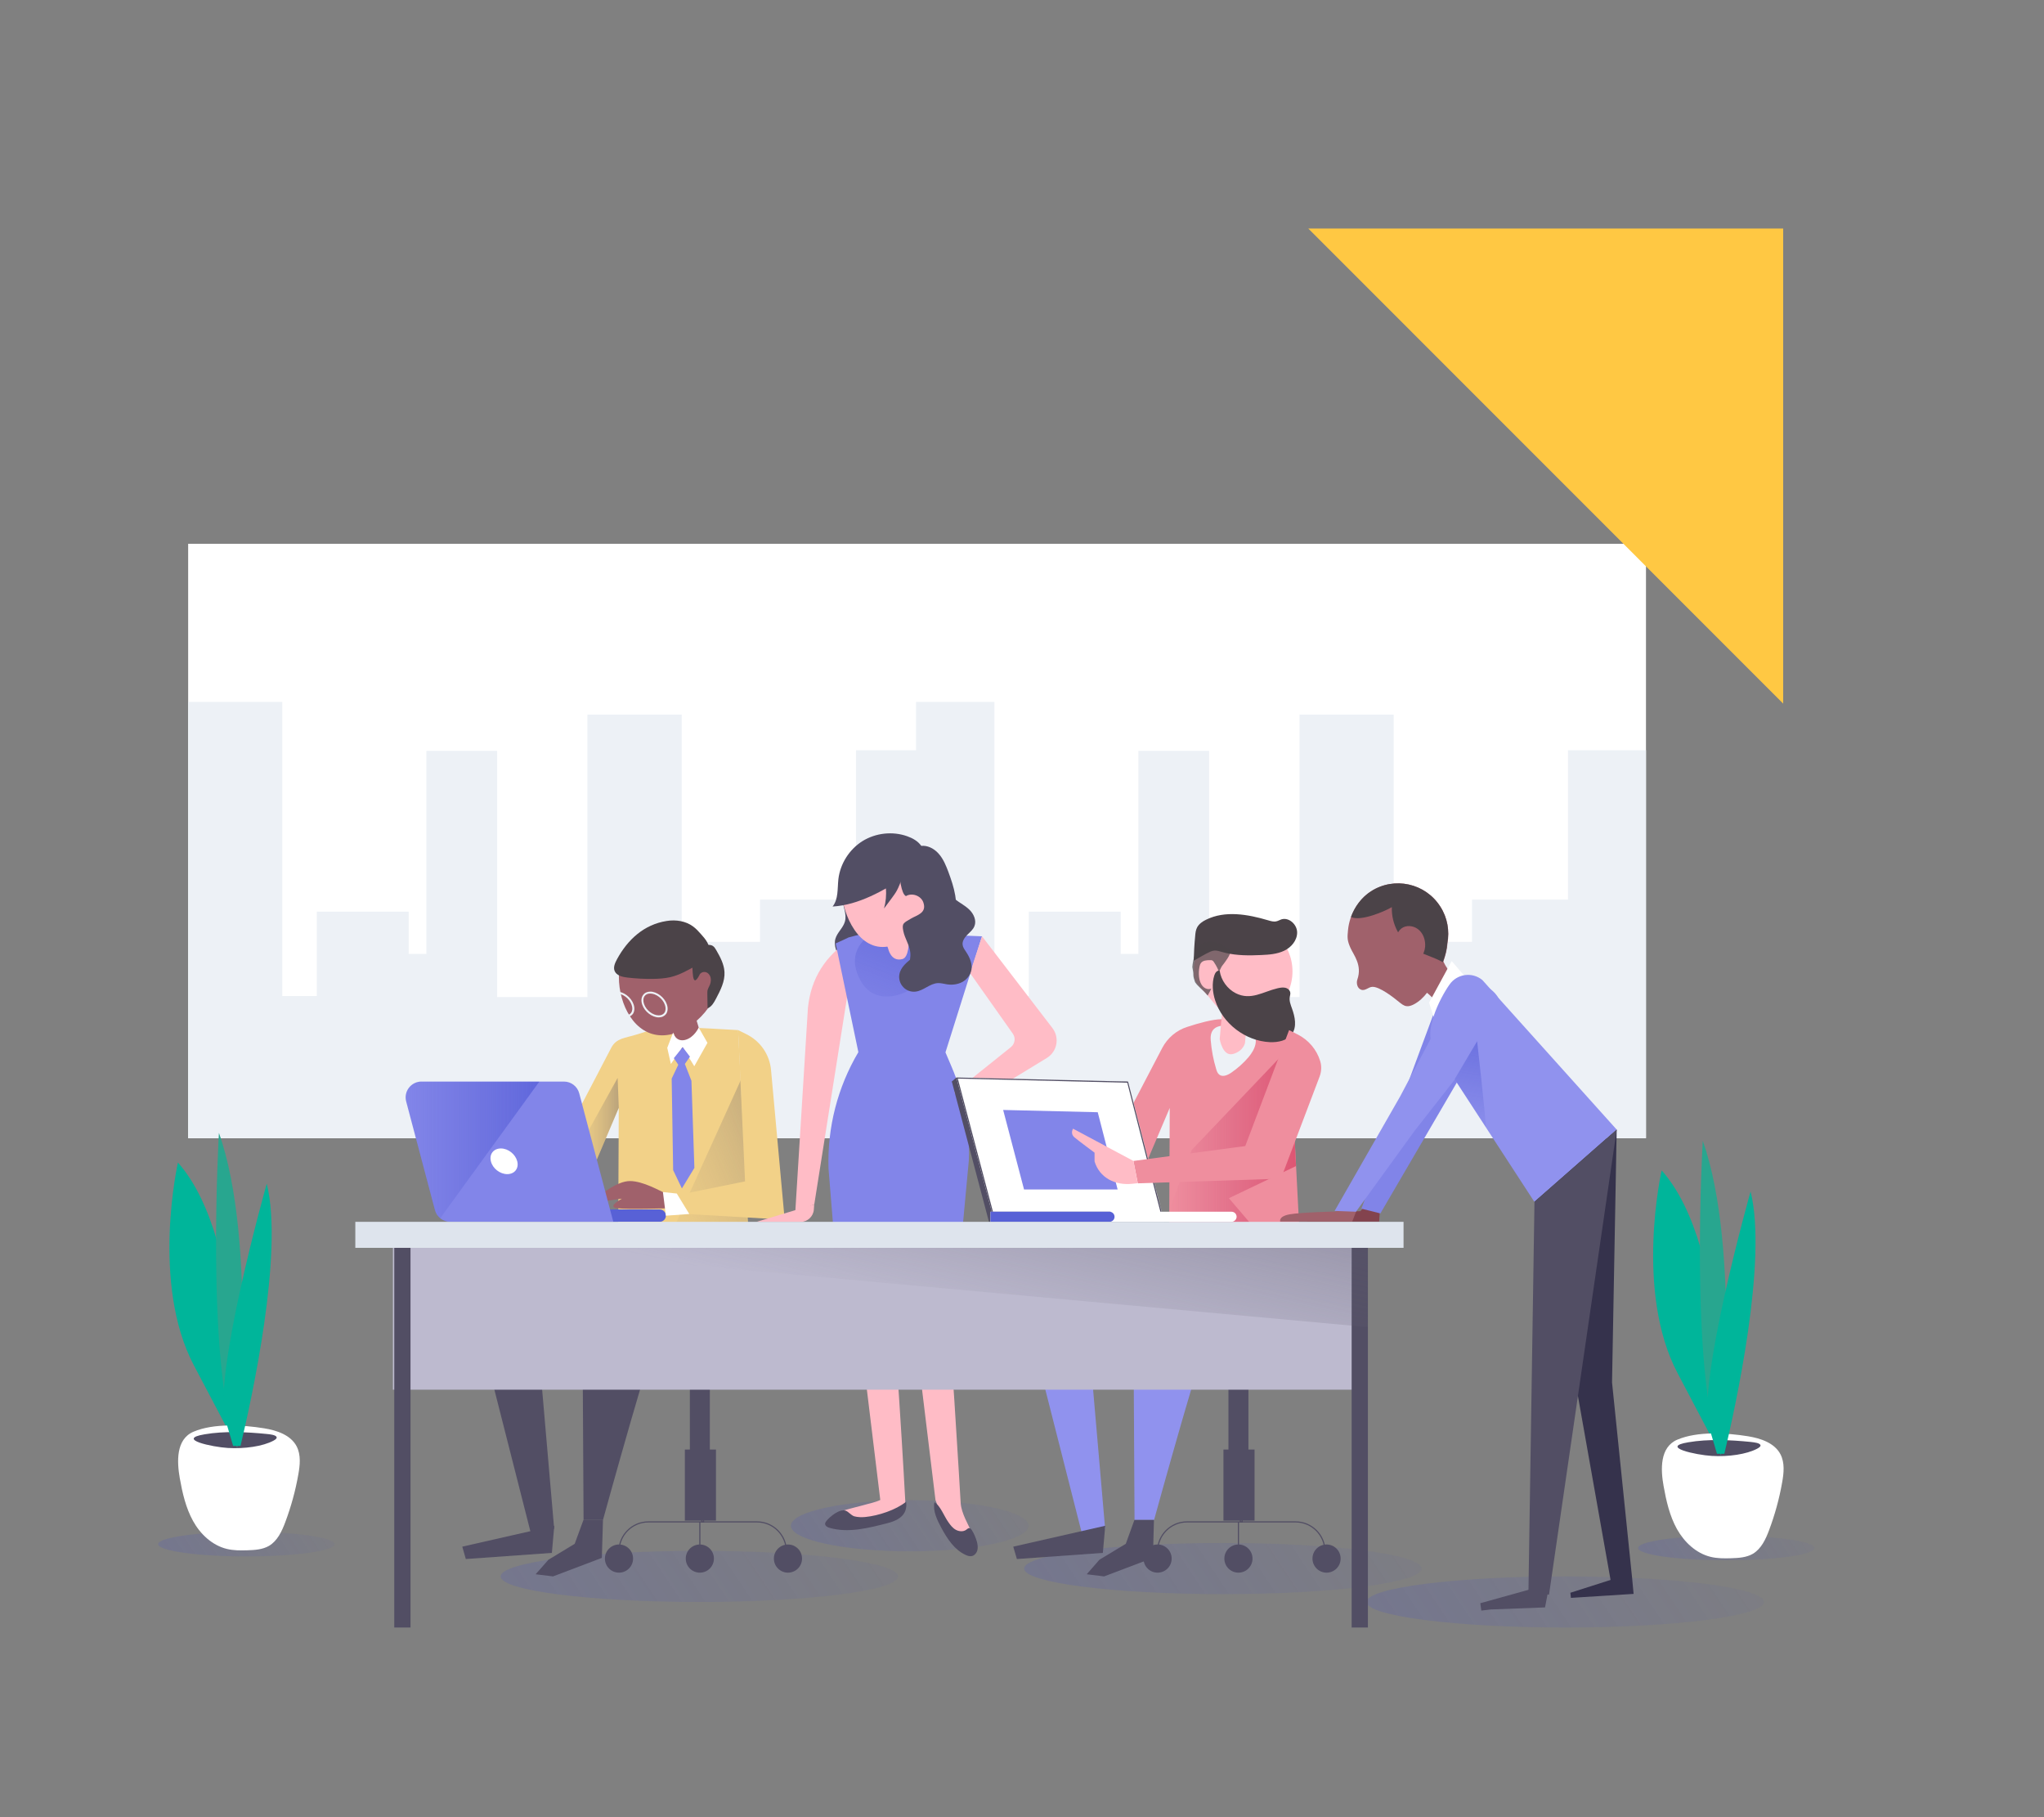
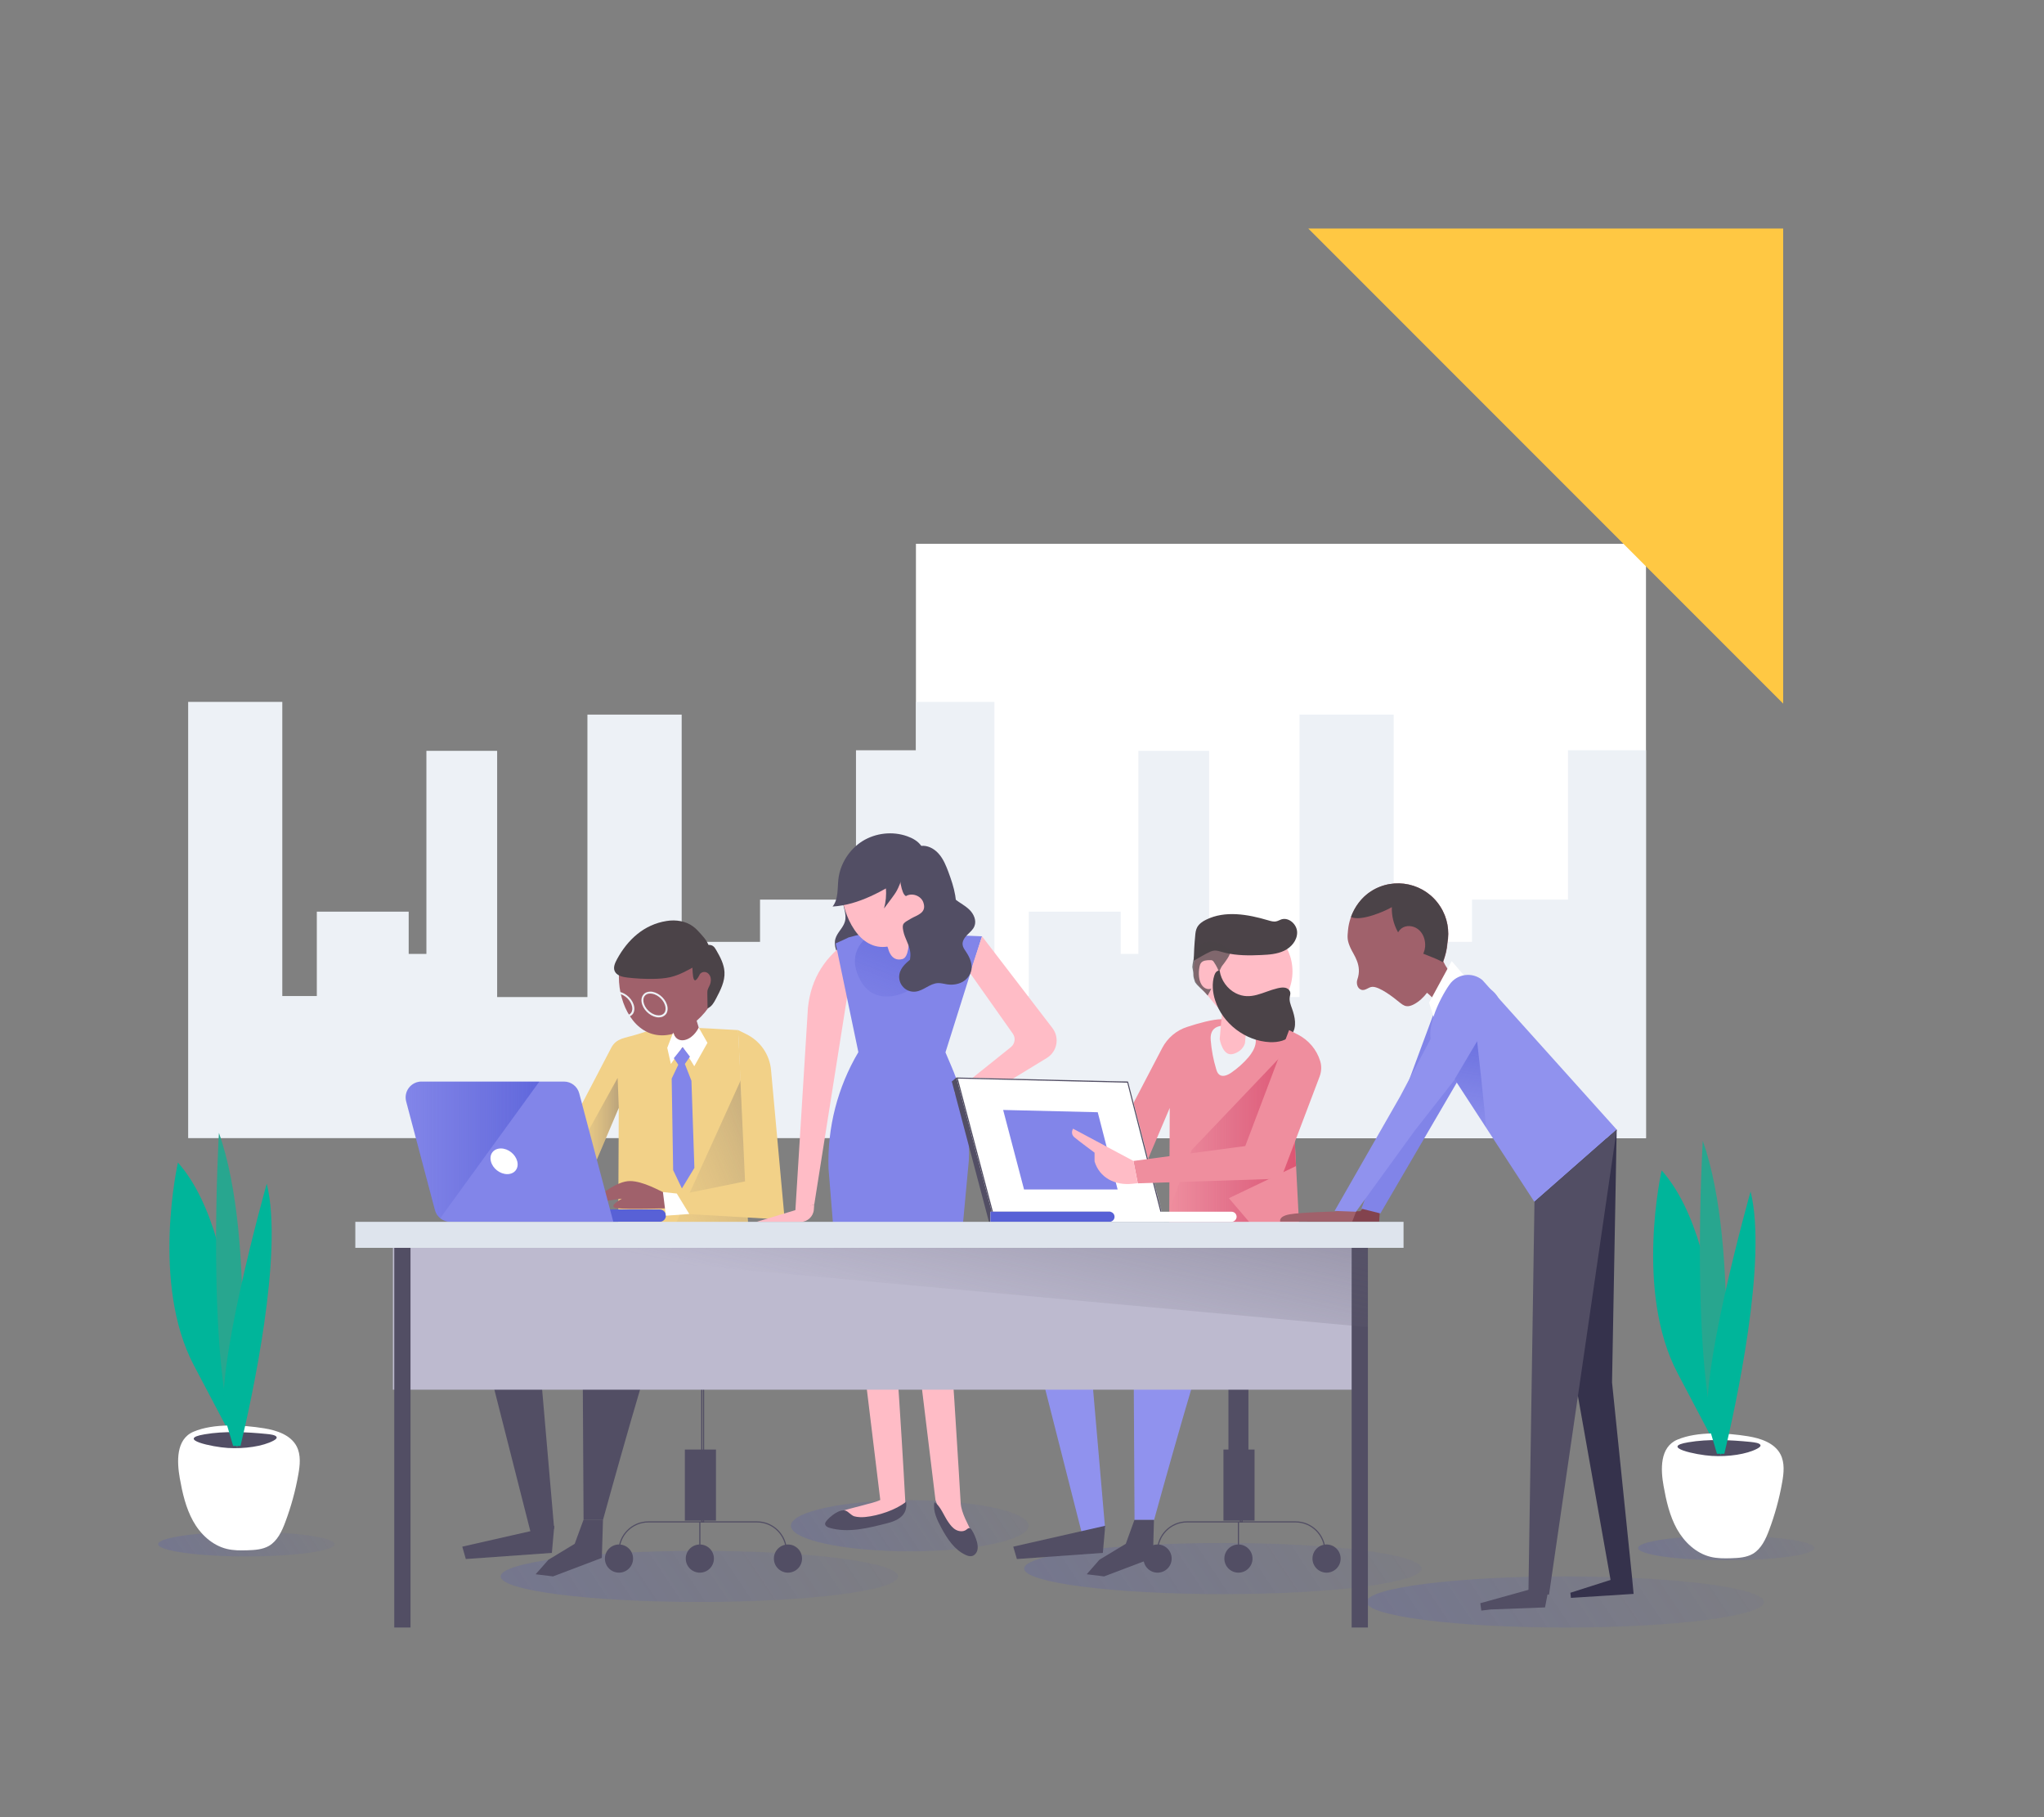
<svg xmlns="http://www.w3.org/2000/svg" version="1.1" id="Layer_1" x="0px" y="0px" viewBox="0 0 1800 1600" style="enable-background:new 0 0 1800 1600;" xml:space="preserve">
  <rect x="0" y="0" width="1800" height="1600" fill="#808080" stroke="none" />
  <style type="text/css">
	.st0{fill:#FFC843;}
	.st1{fill:#F7F7F7;}
	.st2{fill:#E1E1FF;}
	.st3{fill:#B0B0FF;}
	.st4{fill:#EFAC18;}
	.st5{fill:#D68F00;}
	.st6{opacity:0.42;fill:#C15FF1;}
	.st7{opacity:0.61;fill:#00B085;}
	.st8{opacity:0.42;fill:#00B085;}
	.st9{opacity:0.42;fill:#3FF8FF;}
	.st10{fill:#0053E0;}
	.st11{fill:#F4CC73;}
	.st12{fill:#4FDBB6;}
	.st13{fill:#0237CC;}
	.st14{fill:#256AE5;}
	.st15{opacity:0.23;fill:#0098FF;}
	.st16{fill:#FF2E20;}
	.st17{fill:#004AA1;}
	.st18{fill:#FFD5B6;}
	.st19{fill:#0065B7;}
	.st20{fill:#181F47;}
	.st21{fill:#FFA28E;}
	.st22{fill:#FFFFFF;}
	.st23{fill:#001329;}
	.st24{fill:#00338C;}
	.st25{fill:#00227A;}
	.st26{fill:#003373;}
	.st27{fill:#002B59;}
	.st28{fill:#0051A9;}
	.st29{fill:#0098FF;}
	.st30{fill:#F6FCFF;}
	.st31{fill:#FF897E;}
	.st32{opacity:0.32;fill:#003373;}
	.st33{fill:#FFC000;}
	.st34{fill:#FF395F;}
	.st35{fill:#CD6DFF;}
	.st36{fill:#3FF8FF;}
	.st37{fill:#BFF9FF;}
	.st38{fill:#FFE000;}
	.st39{fill:#FFFA00;}
	.st40{fill:#0068D6;}
	.st41{fill:#FFD222;}
	.st42{fill:#FFBC22;}
	.st43{fill:#FFF756;}
	.st44{fill:#0067FF;}
	.st45{fill:#EFF6F5;}
	.st46{fill:#D7E9FF;}
	.st47{fill:#FFBDA1;}
	.st48{fill:#0E0E0E;}
	.st49{fill:#052E47;}
	.st50{fill:#F7C869;}
	.st51{fill:#84B4FE;}
	.st52{fill:#241C2B;}
	.st53{fill:#03345F;}
	.st54{clip-path:url(#SVGID_2_);fill:#072042;}
	.st55{fill:#072042;}
	.st56{fill:#FFD474;}
	.st57{fill:#4D4CAD;}
	.st58{fill:#6E64C3;}
	.st59{fill:#FAB9AF;}
	.st60{fill:#3B3B8F;}
	.st61{fill:#827DDC;}
	.st62{fill:#6262C4;}
	.st63{fill:#6666CC;}
	.st64{fill:#FF7350;}
	.st65{fill:#FF4619;}
	.st66{fill:#41378C;}
	.st67{fill:#FA968C;}
	.st68{fill:#5046AF;}
	.st69{fill:#3C3C96;}
	.st70{fill:none;stroke:#827DDC;stroke-width:11;stroke-miterlimit:10;}
	.st71{opacity:0.63;fill:#D1D3D4;}
	.st72{fill:#171587;}
	.st73{fill:#FFE1BD;}
	.st74{fill:#08085E;}
	.st75{fill:#492107;}
	.st76{fill:#201D93;}
	.st77{fill:#C46600;}
	.st78{fill:#DB7700;}
	.st79{fill:#E8C5A0;}
	.st80{fill:#B3C5CE;}
	.st81{fill:#E8F1F8;}
	.st82{opacity:0.24;fill:#474747;}
	.st83{fill:#D4DEDF;}
	.st84{fill:#4C2E1E;}
	.st85{fill:#0B0B0B;}
	.st86{fill:#0F100D;}
	.st87{opacity:0.5;fill:#4A4A48;}
	.st88{fill:#282C3B;}
	.st89{fill:#2D24A3;}
	.st90{fill:#B4BCC5;}
	.st91{fill:#FFCA00;}
	.st92{fill:url(#SVGID_3_);}
	.st93{fill:#18A8FE;}
	.st94{fill:url(#SVGID_4_);}
	.st95{fill:url(#SVGID_5_);}
	.st96{fill:url(#SVGID_6_);}
	.st97{fill:url(#SVGID_7_);}
	.st98{fill:url(#SVGID_8_);}
	.st99{fill:none;}
	.st100{opacity:0.52;clip-path:url(#SVGID_10_);fill:#1F1F3F;}
	.st101{clip-path:url(#SVGID_10_);}
	.st102{fill:#512C3B;}
	.st103{fill:#FEC4AD;}
	.st104{fill:#FF5C83;}
	.st105{clip-path:url(#SVGID_12_);fill:#18A8FE;}
	.st106{clip-path:url(#SVGID_12_);}
	.st107{fill:#613531;}
	.st108{fill:#E9F2F4;}
	.st109{fill:#BED6FD;}
	.st110{fill:#133A50;}
	.st111{fill:none;stroke:#AEBFDE;stroke-width:0.25;stroke-miterlimit:10;}
	.st112{clip-path:url(#SVGID_14_);fill:#3DC7C9;}
	.st113{clip-path:url(#SVGID_14_);}
	.st114{fill:#D74473;}
	.st115{fill:#184867;}
	.st116{clip-path:url(#SVGID_16_);fill:#FF5932;}
	.st117{clip-path:url(#SVGID_16_);}
	.st118{fill:#3D3F56;}
	.st119{fill:#9BB8F7;}
	.st120{opacity:0.52;clip-path:url(#SVGID_18_);fill:#1F1F3F;}
	.st121{clip-path:url(#SVGID_18_);}
	.st122{clip-path:url(#SVGID_20_);fill:#18A8FE;}
	.st123{clip-path:url(#SVGID_20_);}
	.st124{clip-path:url(#SVGID_22_);fill:#3DC7C9;}
	.st125{clip-path:url(#SVGID_22_);}
	.st126{clip-path:url(#SVGID_24_);fill:#FF5932;}
	.st127{clip-path:url(#SVGID_24_);}
	.st128{opacity:0.5;fill:url(#SVGID_25_);}
	.st129{opacity:0.5;fill:url(#SVGID_26_);}
	.st130{fill:#EDF1F6;}
	.st131{fill:#00B59A;}
	.st132{fill:#524E64;}
	.st133{fill:#28A68F;}
	.st134{opacity:0.5;fill:url(#SVGID_27_);}
	.st135{opacity:0.5;fill:url(#SVGID_28_);}
	.st136{opacity:0.5;fill:url(#SVGID_29_);}
	.st137{opacity:0.5;fill:url(#SVGID_30_);}
	.st138{fill:#F2D188;}
	.st139{opacity:0.5;fill:url(#SVGID_31_);}
	.st140{fill:#A0616B;}
	.st141{fill:#5861D6;}
	.st142{fill:#8285E9;}
	.st143{fill:url(#SVGID_32_);}
	.st144{fill:url(#SVGID_33_);}
	.st145{fill:#4B4348;}
	.st146{fill:#FFBCC6;}
	.st147{fill:url(#SVGID_34_);}
	.st148{fill:#EF8E9E;}
	.st149{fill:url(#SVGID_35_);}
	.st150{fill:#9092EE;}
	.st151{opacity:0.7;fill:#4B4348;}
	.st152{fill:#83434E;}
	.st153{fill:#8184E8;}
	.st154{fill:#35324C;}
	.st155{fill:url(#SVGID_36_);}
	.st156{fill:none;stroke:#524E64;stroke-miterlimit:10;}
	.st157{fill:#BDBACF;}
	.st158{fill:url(#SVGID_37_);}
	.st159{fill:#DEE4ED;}
	.st160{fill-rule:evenodd;clip-rule:evenodd;fill:#00B085;}
	.st161{fill-rule:evenodd;clip-rule:evenodd;fill:#FFC843;}
	.st162{fill-rule:evenodd;clip-rule:evenodd;fill:#25409A;}
	.st163{fill:#25409A;}
	.st164{fill:#F4F4F4;}
	.st165{opacity:0.5;fill:url(#SVGID_40_);}
	.st166{opacity:0.5;fill:url(#SVGID_41_);}
	.st167{opacity:0.5;fill:url(#SVGID_42_);}
	.st168{opacity:0.5;fill:url(#SVGID_43_);}
	.st169{opacity:0.5;fill:url(#SVGID_44_);}
	.st170{opacity:0.5;fill:url(#SVGID_45_);}
	.st171{opacity:0.5;fill:url(#SVGID_46_);}
	.st172{fill:url(#SVGID_47_);}
	.st173{fill:url(#SVGID_48_);}
	.st174{fill:url(#SVGID_49_);}
	.st175{fill:url(#SVGID_50_);}
	.st176{fill:url(#SVGID_51_);}
	.st177{fill:url(#SVGID_52_);}
</style>
  <g>
    <rect x="806.6" y="478.8" class="st22" width="642.9" height="523.4" />
  </g>
  <polygon class="st0" points="1570.3,538.4 1570.3,201.2 1152.1,201.2 1570.3,619.5 " />
  <linearGradient id="SVGID_2_" gradientUnits="userSpaceOnUse" x1="303.71" y1="1301.695" x2="49.874" y2="1470.919">
    <stop offset="0" style="stop-color:#464FC6;stop-opacity:2.000000e-02" />
    <stop offset="1" style="stop-color:#3F4AD0;stop-opacity:0.64" />
  </linearGradient>
  <path style="opacity:0.5;fill:url(#SVGID_2_);" d="M294.5,1359.6c0,6-34.8,10.8-77.6,10.8s-77.6-4.9-77.6-10.8s34.8-10.8,77.6-10.8  S294.5,1353.6,294.5,1359.6z" />
  <linearGradient id="SVGID_3_" gradientUnits="userSpaceOnUse" x1="1606.964" y1="1305.161" x2="1353.128" y2="1474.385">
    <stop offset="0" style="stop-color:#464FC6;stop-opacity:2.000000e-02" />
    <stop offset="1" style="stop-color:#3F4AD0;stop-opacity:0.64" />
  </linearGradient>
  <path style="opacity:0.5;fill:url(#SVGID_3_);" d="M1597.8,1363c0,6-34.8,10.8-77.6,10.8c-42.9,0-77.6-4.9-77.6-10.8  c0-6,34.8-10.8,77.6-10.8C1563,1352.2,1597.8,1357,1597.8,1363z" />
  <g>
-     <rect x="165.7" y="478.8" class="st22" width="642.9" height="523.4" />
-   </g>
+     </g>
  <polygon class="st130" points="1449.5,660.6 1380.8,660.6 1380.8,792.1 1296.3,792.1 1296.3,829.3 1227.3,829.3 1227.3,629.2   1144.4,629.2 1144.4,877.9 1064.8,877.9 1064.8,661.1 1002.5,661.1 1002.5,839.9 986.9,839.9 986.9,802.7 906,802.7 906,877   875.7,877 875.7,618 806.7,618 806.7,829.3 806.6,829.3 806.6,1002.1 1449.5,1002.1 " />
  <polygon class="st130" points="808.6,660.6 753.8,660.6 753.8,792.1 669.3,792.1 669.3,829.3 600.3,829.3 600.3,629.2 517.3,629.2   517.3,877.9 437.8,877.9 437.8,661.1 375.5,661.1 375.5,839.9 359.9,839.9 359.9,802.7 279,802.7 279,877 248.6,877 248.6,618   165.7,618 165.7,931.9 165.7,1002.1 808.6,1002.1 " />
  <g>
    <path class="st131" d="M156.7,1023.6c0,0-24.1,106.4,14.1,178.7s38.1,72.3,38.1,72.3S218.9,1093.9,156.7,1023.6z" />
    <path class="st22" d="M158.3,1301.4c2.3,13,5.3,26.2,11.7,37.8s16.9,21.5,29.8,24.6c5.8,1.4,11.9,1.4,17.9,1.2   c6.6-0.2,13.5-0.6,19.2-3.9c7.4-4.4,11.3-12.8,14.3-20.8c5.1-13.6,9-27.7,11.5-42c1.5-8.3,2.4-17.2-1.4-24.7   c-5.2-10.1-17.5-14.2-28.7-16c-18.7-3-44.3-4.6-62.2,3C154.8,1267.2,155.8,1287.2,158.3,1301.4z" />
    <path class="st132" d="M200.6,1274.9c14.8,0.9,30.8-1.4,40.2-6.4c1.9-1,3.5-2.3,2.6-3.5c-1-1.5-5-2.1-8.4-2.4   c-17.8-1.8-37.5-2.7-54.9,0.3C154.6,1267.2,187.1,1274.1,200.6,1274.9z" />
    <path class="st133" d="M192.8,997.5c0,0-12,202.8,16.1,277.1C208.9,1274.6,227,1093.9,192.8,997.5z" />
    <path class="st131" d="M205.3,1273.1h6.5c9.6-40.1,38.3-170.2,23.1-230.9c0,0-48.2,170.7-36.1,208.8   C201.8,1261,203.9,1268.1,205.3,1273.1z" />
  </g>
  <g>
    <path class="st131" d="M1463.3,1030.5c0,0-24.1,106.4,14.1,178.7c38.1,72.3,38.1,72.3,38.1,72.3S1525.6,1100.8,1463.3,1030.5z" />
    <path class="st22" d="M1465,1308.4c2.3,13,5.3,26.2,11.7,37.8c6.5,11.6,16.9,21.5,29.8,24.6c5.8,1.4,11.9,1.4,17.9,1.2   c6.6-0.2,13.5-0.6,19.2-3.9c7.4-4.4,11.3-12.8,14.3-20.8c5.1-13.6,9-27.7,11.5-42c1.5-8.3,2.4-17.2-1.4-24.7   c-5.2-10.1-17.5-14.2-28.7-16c-18.7-3-44.3-4.6-62.2,3C1461.5,1274.2,1462.4,1294.1,1465,1308.4z" />
    <path class="st132" d="M1507.3,1281.9c14.8,0.9,30.8-1.4,40.2-6.4c1.9-1,3.5-2.3,2.6-3.5c-1-1.5-5-2-8.4-2.4   c-17.8-1.8-37.5-2.7-54.9,0.3C1461.2,1274.1,1493.7,1281.1,1507.3,1281.9z" />
    <path class="st133" d="M1499.5,1004.4c0,0-12,202.8,16.1,277.1C1515.5,1281.5,1533.6,1100.8,1499.5,1004.4z" />
-     <path class="st131" d="M1512,1280h6.5c9.6-40.1,38.3-170.2,23.1-230.9c0,0-48.2,170.7-36.1,208.8   C1508.5,1268,1510.5,1275,1512,1280z" />
+     <path class="st131" d="M1512,1280h6.5c9.6-40.1,38.3-170.2,23.1-230.9c0,0-48.2,170.7-36.1,208.8   z" />
  </g>
  <linearGradient id="SVGID_4_" gradientUnits="userSpaceOnUse" x1="1573.966" y1="1280.155" x2="1002.083" y2="1661.41">
    <stop offset="0" style="stop-color:#464FC6;stop-opacity:2.000000e-02" />
    <stop offset="1" style="stop-color:#3F4AD0;stop-opacity:0.64" />
  </linearGradient>
  <path style="opacity:0.5;fill:url(#SVGID_4_);" d="M1553.4,1410.5c0,12.4-78.4,22.5-175,22.5c-96.7,0-175-10.1-175-22.5  c0-12.4,78.4-22.5,175-22.5C1475.1,1388,1553.4,1398.1,1553.4,1410.5z" />
  <linearGradient id="SVGID_5_" gradientUnits="userSpaceOnUse" x1="811.456" y1="1257.625" x2="239.574" y2="1638.88">
    <stop offset="0" style="stop-color:#464FC6;stop-opacity:2.000000e-02" />
    <stop offset="1" style="stop-color:#3F4AD0;stop-opacity:0.64" />
  </linearGradient>
  <ellipse style="opacity:0.5;fill:url(#SVGID_5_);" cx="615.9" cy="1388" rx="175" ry="22.5" />
  <linearGradient id="SVGID_6_" gradientUnits="userSpaceOnUse" x1="1272.428" y1="1250.693" x2="700.545" y2="1631.949">
    <stop offset="0" style="stop-color:#464FC6;stop-opacity:2.000000e-02" />
    <stop offset="1" style="stop-color:#3F4AD0;stop-opacity:0.64" />
  </linearGradient>
  <path style="opacity:0.5;fill:url(#SVGID_6_);" d="M1251.9,1381.1c0,12.4-78.4,22.5-175,22.5c-96.7,0-175-10.1-175-22.5  c0-12.4,78.4-22.5,175-22.5C1173.5,1358.5,1251.9,1368.6,1251.9,1381.1z" />
  <linearGradient id="SVGID_7_" gradientUnits="userSpaceOnUse" x1="918.689" y1="1264.973" x2="574.811" y2="1494.225">
    <stop offset="0" style="stop-color:#464FC6;stop-opacity:2.000000e-02" />
    <stop offset="1" style="stop-color:#3F4AD0;stop-opacity:0.64" />
  </linearGradient>
  <ellipse style="opacity:0.5;fill:url(#SVGID_7_);" cx="801.1" cy="1343.4" rx="104.6" ry="22.5" />
  <g>
    <path class="st138" d="M659.1,1085.8L650,907c0,0-46-2.8-59.6-2.8c-7.4,0-20.2,3.5-30.2,6.8c-9.4,3-17.3,2.8-21.9,11.5L462.9,1067   l46.3,4.4l15.4-17.6l-7.9-11.9l28.2-66.4l-0.5,112.5L659.1,1085.8z" />
    <linearGradient id="SVGID_8_" gradientUnits="userSpaceOnUse" x1="493.968" y1="1003.581" x2="544.925" y2="1003.581">
      <stop offset="0" style="stop-color:#F2D188;stop-opacity:0" />
      <stop offset="1" style="stop-color:#524E64;stop-opacity:0.7" />
    </linearGradient>
    <path style="opacity:0.5;fill:url(#SVGID_8_);" d="M543.9,949.1l-50,90.3l15.6,18.2c0,0,6.3,1.3,12.3-0.7l2.8-3.2l-7.9-11.9   l28.2-66.4L543.9,949.1z" />
    <path class="st140" d="M583.8,1049.6c-1.9-0.6-17.4-9.7-29-9.7c-11.6,0-25.8,12.2-25.8,12.2s-1.9,6.4,5.8,5.2   c7.7-1.3,12.9-1.9,12.9-1.9s-13.5,7.1-4.5,8.4s47.1,0,47.1,0L583.8,1049.6z" />
    <path class="st141" d="M580.9,1075.8H432v-10.9h148.9c3,0,5.5,2.4,5.5,5.5l0,0C586.4,1073.4,583.9,1075.8,580.9,1075.8z" />
    <path class="st142" d="M540.1,1075.8H396.5c-6.4,0-11.9-4.3-13.5-10.4l-25.3-95.5c-2.4-8.9,4.3-17.6,13.5-17.6h125.4   c6.4,0,11.9,4.3,13.5,10.4L540.1,1075.8z" />
    <linearGradient id="SVGID_10_" gradientUnits="userSpaceOnUse" x1="357.115" y1="1012.51" x2="474.946" y2="1012.51">
      <stop offset="0" style="stop-color:#444DC6;stop-opacity:0" />
      <stop offset="1" style="stop-color:#3F4AD0;stop-opacity:0.502" />
    </linearGradient>
    <path style="fill:url(#SVGID_10_);" d="M371.1,952.3c-9.2,0-15.9,8.7-13.5,17.6l25.3,95.5c0.8,2.9,2.5,5.4,4.7,7.3l87.3-120.3   H371.1z" />
    <path class="st22" d="M455.5,1022.5c1.6,6.2-2.3,11.3-8.8,11.3c-6.4,0-12.9-5-14.4-11.3c-1.6-6.2,2.3-11.3,8.8-11.3   S453.9,1016.3,455.5,1022.5z" />
    <path class="st140" d="M585.7,882c1.3,2.6,10.3,38,10.3,38s3.2,5.8,11,5.2c7.7-0.6,11-11.6,11-11.6l-13.5-44.5L585.7,882z" />
    <path class="st140" d="M633.4,860.2c0,24.4-25.9,51.4-50.3,51.4c-24.4,0-38.1-27-38.1-51.4s19.8-44.2,44.2-44.2   C613.6,816,633.4,835.8,633.4,860.2z" />
    <path class="st22" d="M592.8,909.1l-5.2,13.5l3.2,14.2l10.3-14.8l10.3,16.8l11.6-20.6l-7.7-13.5c0,0-3.9,9-12.2,11   C594.7,917.5,592.8,909.1,592.8,909.1z" />
    <polygon class="st142" points="601.2,922 593.4,931.7 597.3,937.5 591.5,949.7 592.8,1030.3 600.5,1046.4 611.5,1028.3    608.9,951.6 603.1,936.8 607.6,930.4  " />
    <linearGradient id="SVGID_12_" gradientUnits="userSpaceOnUse" x1="521.225" y1="1068.591" x2="772.382" y2="969.248">
      <stop offset="0" style="stop-color:#F2D188;stop-opacity:0" />
      <stop offset="1" style="stop-color:#524E64;stop-opacity:0.7" />
    </linearGradient>
    <polygon style="fill:url(#SVGID_12_);" points="655.4,944.3 658.2,1085.6 591.7,1084.9  " />
    <path class="st138" d="M650,907l6.1,133.2l-61.6,12.5l8.4,16.1l88.1,5.1l-12-131.7c-1.2-13.6-9.4-25.5-21.7-31.6L650,907z" />
    <polygon class="st22" points="583.8,1049.6 596,1050.9 607,1068.9 586.4,1070.4  " />
    <path class="st132" d="M522.4,1109.9l-108.9,27.7l55.4,217.9l19.1-9.6l-16.2-187.3l97.5-30.6l-56.4,32.5l1,177.8H531   c0,0,47.8-173.9,52.6-173.9c4.8,0,85.1-53.5,85.1-53.5L522.4,1109.9z" />
    <polygon class="st132" points="410.2,1372.7 486,1367.3 488.1,1343.4 407.1,1361.8  " />
    <polygon class="st132" points="471.7,1386.1 487,1388 530,1371.7 531,1338.3 513.8,1338.3 506.1,1359.3 483,1373.3  " />
    <path class="st145" d="M543.4,844.5c-1.7,3.2-3.5,6.9-2.2,10.3c1.6,4.1,6.7,5.4,11.1,5.9c7.6,0.9,15.2,1.3,22.8,1.2   c5.1-0.1,10.1-0.4,15.1-1.5c8.1-1.9,15.4-6,22.6-10.1c5.1-2.9,10.8-6.6,11.8-12.4c0.9-5.8-3.3-11-7.2-15.3c-2.2-2.5-4.5-5-7.1-6.9   c-6.5-4.8-15.2-6.1-23.2-4.8C567.1,814,552.7,827.4,543.4,844.5z" />
    <path class="st145" d="M615.8,858.8c0.7-2.3,3.6-3.5,5.9-2.8c2.3,0.8,3.9,3.1,4.2,5.5c0.4,2.4-0.3,4.9-1.4,7   c-0.5,1.1-1.1,2.1-1.4,3.3c-0.2,1-0.2,2-0.2,3c0.1,4.3,0.1,8.6,0.2,13c3.6-1.4,5.6-5,7.4-8.4c3.9-7.4,8-15.3,7.5-23.6   c-0.4-6.9-3.8-13.3-7.3-19.3c-0.8-1.3-1.5-2.6-2.8-3.5c-1.7-1.2-4.1-1.3-6.1-0.7c-2,0.6-3.8,1.8-5.6,3c-1.7,1.2-3.4,2.3-5.1,3.5   c-1.7,1.1-3.4,2.4-4.3,4.2c-1.6,3.3,0.6,4.6,2.5,6.6C610.5,850.7,608.7,872.1,615.8,858.8z" />
    <g>
      <path class="st130" d="M550.8,895.8c-5.8,0-12.4-5-14.5-11.1c-1.2-3.3-0.9-6.4,0.7-8.6c1.4-2,3.7-3,6.4-3c5.8,0,12.4,5,14.5,11.1    c1.2,3.3,0.9,6.4-0.6,8.6C555.8,894.7,553.5,895.8,550.8,895.8z M543.3,874.8c-2.2,0-4,0.8-5,2.3c-1.2,1.8-1.4,4.3-0.4,7    c1.9,5.5,7.7,9.9,12.9,9.9c2.2,0,4-0.8,5-2.3c1.2-1.8,1.4-4.3,0.4-7C554.3,879.2,548.5,874.8,543.3,874.8z" />
    </g>
    <g>
      <path class="st130" d="M580.1,895.8c-5.8,0-12.4-5-14.5-11.1c-1.2-3.3-0.9-6.4,0.7-8.6c1.4-2,3.7-3,6.4-3c5.8,0,12.4,5,14.5,11.1    c1.2,3.3,0.9,6.4-0.6,8.6C585.1,894.7,582.9,895.8,580.1,895.8z M572.6,874.8c-2.2,0-4,0.8-5,2.3c-1.2,1.8-1.4,4.3-0.4,7    c1.9,5.5,7.7,9.9,12.9,9.9c2.2,0,4-0.8,5-2.3c1.2-1.8,1.4-4.3,0.4-7C583.6,879.2,577.8,874.8,572.6,874.8z" />
    </g>
  </g>
  <g>
    <path class="st132" d="M741.7,791.1c0.5,6.9,4.3,13.8,2.3,20.5c-1.6,5.5-6.7,9.4-8.3,14.9c-1.8,6.2,1.4,12.7,4.4,18.4   c2.6,4.8,6.1,10.2,11.6,10.2c2.4,0,4.6-1.1,6.7-2.1c5.2-2.6,10.3-5.2,15.5-7.8c2.2-1.1,4.5-2.3,6.3-4c2.7-2.6,4.1-6.2,5.3-9.6   c4-10.9,7.5-22.4,6.6-33.9c-0.9-11.6-7.2-23.4-18-27.7c-6-2.4-23.7-4.5-28.9,0.6c-2.3,2.3-1.2,4.8-1.4,7.7   C743.3,782.7,741.4,786.6,741.7,791.1z" />
    <path class="st146" d="M754.2,825.8l-5.3,1.4c-21.9,14.2-34.7,34-37.4,60l-11.2,180.6l16.8-7.5L754.2,825.8z" />
    <path class="st142" d="M864.8,824.4l-89.4-3.6c-7.6-0.3-20.8,2.4-28.1,4.6l-11.4,5.3l20,95.7h0c-18.3,30.9-27.4,66.4-26.3,102.3   l10.6,130.5h100.2l12.8-137.7c1.1-28.2-4.1-56.3-15.2-82.2l-5.4-12.7L864.8,824.4z" />
    <linearGradient id="SVGID_14_" gradientUnits="userSpaceOnUse" x1="770.29" y1="909.549" x2="817.35" y2="785.068">
      <stop offset="0" style="stop-color:#444DC6;stop-opacity:0" />
      <stop offset="1" style="stop-color:#3F4AD0;stop-opacity:0.502" />
    </linearGradient>
    <path style="fill:url(#SVGID_14_);" d="M757.5,862.8c2.4,4.6,5.8,8.7,10.3,11.3c6,3.5,13.4,4,20.1,2.6c6.8-1.4,13-4.6,19-8.1   c10.8-6.3,21-13.8,28.8-23.5c5.5-6.8,9.8-16.6,5.3-24.1c-2.9-4.8-8.5-7.2-13.9-8.7C798.1,804.5,735.3,821.1,757.5,862.8z" />
    <path class="st146" d="M826.4,777.8c0,23.7-25.3,56-49.1,56c-23.7,0-36.9-32.2-36.9-56c0-23.7,19.3-43,43-43   C807.1,734.8,826.4,754.1,826.4,777.8z" />
    <path class="st146" d="M864.8,824.4l62,80.8c6.5,8.5,4.2,20.7-4.9,26.3l-72.5,44.3l-8.9-14l49.7-39.8c3.6-2.9,4.4-8.1,1.7-11.9   l-37.7-53.4L864.8,824.4z" />
    <path class="st146" d="M666,1075.9h38.9c6.2,0,11.4-4.8,11.8-11l0.3-4.4L666,1075.9z" />
    <path class="st146" d="M771.8,806.7c-0.6-1.4,10.3,28.4,10.3,28.4s2.4,12.2,12.7,9.3c10.3-2.9,3.9-46.5,2.4-47   C795.8,796.9,772.8,809.2,771.8,806.7z" />
    <path class="st132" d="M797.3,772.2c-19.9,12.1-40.8,24.6-64.1,26c5.2-6.5,4.2-15.8,5.1-24.1c1.6-13.6,9.6-26.2,21.2-33.5   c11.6-7.2,26.5-8.9,39.4-4.3c4.8,1.7,9.5,4.3,12.4,8.5C819.8,756.7,806.5,766.5,797.3,772.2z" />
    <path class="st132" d="M795.5,819.9c1.3,6.4,5.4,12.1,6.1,18.5c0.5,4.2-0.5,8.4-1.5,12.6c-1.2,5-2.3,10-3.5,14.9   c6.9-1.4,13.2-5,18.8-9.4c19.9-15.9,30.2-43,25.8-68.1c-1.2-7.2-3.6-14.1-6.1-20.9c-2-5.2-4.1-10.5-7.7-14.9   c-3.5-4.4-8.7-7.7-14.3-7.9c-6.7-0.2-12.8,4.2-16.7,9.7c-2.7,3.7-4.6,8.1-4.5,12.7c0.1,4.6,1.7,20.1,5.9,21.9   c5.3-3.2,13.2-0.4,15.3,5.5c3.2,9.2-5,11-10.5,14.1C795.7,812.7,794,812.8,795.5,819.9z" />
    <path class="st132" d="M841.2,791.9c4.2,3.2,9,5.6,12.7,9.3c3.7,3.7,6.2,9.4,4.2,14.3c-1.2,3.1-4,5.3-6.3,7.6   c-2.3,2.4-4.5,5.4-4.1,8.7c0.2,2.2,1.6,4.1,2.8,5.9c3.2,4.8,5.9,10.4,5,16.1c-0.8,4.6-3.9,8.5-8,10.8c-4.1,2.2-8.9,2.8-13.5,2.1   c-2.7-0.4-5.3-1.2-8-1.1c-7.1,0.3-12.7,6.7-19.7,7.5c-4,0.5-8.2-1-10.9-4c-2.8-2.9-4.1-7.2-3.4-11.1c1.1-6.5,6.8-11,12-15   c5.2-4,10.8-8.8,11.6-15.3c0.6-4.9-1.7-9.8-1.1-14.6c0.9-7,7.3-12.1,8.9-19c0.9-3.9-0.5-13.8,5.6-13.6   C833.6,780.7,837.7,789.3,841.2,791.9z" />
    <path class="st132" d="M789.8,784.1c-1.3,2.4-2.9,4.5-4.5,6.7c-2.3,3-4.5,6-6.8,9.1c1.6-5.8,2.2-11.9,1.6-17.9   c-0.1-0.9-0.2-1.9,0-2.7c0.4-1.7,1.9-2.9,3.4-3.8c2.1-1.4,7.4-5.8,9.5-3C794.7,774.6,790.9,782,789.8,784.1z" />
  </g>
  <g>
    <polygon class="st132" points="842.2,948.7 838.2,952.3 852.4,969  " />
    <path class="st148" d="M1144.4,1085.8l-9.2-178.7c0,0-46-9.7-59.6-9.7c-7.4,0-20.2,3.5-30.2,6.8c-9.4,3-17.3,9.7-21.9,18.5   L948.1,1067l46.3,4.4l15.4-17.6l-7.9-11.9l28.2-66.4l-0.5,112.5L1144.4,1085.8z" />
    <path class="st146" d="M1138.2,855.3c0,24.4-19.8,44.2-44.2,44.2c-13.5,0-22.9-14-31-23.6c-6.5-7.7-11.7-9.9-11.7-20.8   c0-24.4,18.3-44,42.7-44C1118.4,811.1,1138.2,830.9,1138.2,855.3z" />
    <polygon class="st132" points="1025.3,1075.8 870.9,1075.8 838.2,952.3 992.5,952.3  " />
    <polygon class="st22" points="1025.3,1075.8 875.7,1075.8 842.2,948.7 993.5,952.3  " />
    <rect x="872.2" y="1066.9" class="st132" width="105.8" height="8.9" />
    <linearGradient id="SVGID_16_" gradientUnits="userSpaceOnUse" x1="1029.7" y1="1009.701" x2="1141.342" y2="1009.701">
      <stop offset="0" style="stop-color:#CF557C;stop-opacity:0" />
      <stop offset="1" style="stop-color:#DF5673" />
    </linearGradient>
    <path style="fill:url(#SVGID_16_);" d="M1082.2,1055l59.1-28.3l-4.9-95.3l-10.2,0.6l-76.7,80.5c0,0-11.4,29.8-19.8,53.4l-0.1,22.1   l79.5-1.5L1082.2,1055z" />
    <polygon class="st142" points="984.2,1047.3 901.8,1047.3 883.4,977.3 966.7,979.3  " />
    <path class="st150" d="M1007.6,1109.9l-108.9,27.7l55.4,217.9l19.1-9.6L957,1158.6l97.5-30.6l-56.4,32.5l1,177.8h17.2   c0,0,47.8-173.9,52.6-173.9c4.8,0,85.1-53.5,85.1-53.5L1007.6,1109.9z" />
    <polygon class="st132" points="895.5,1372.7 971.2,1367.3 973.3,1343.4 892.3,1361.8  " />
    <path class="st130" d="M1066.2,916c0.7,8.6,2.3,17.1,4.8,25.3c0.5,1.8,1.2,3.7,2.7,4.9c3.1,2.4,7.5,0.4,10.7-1.8   c5.6-3.9,10.7-8.4,15.1-13.6c2.8-3.4,5.2-7.1,6.1-11.4c0.9-4.3-0.2-9.1-3.5-12c-5.1-4.4-16.1-4.2-22.5-4.4   C1070.5,902.8,1065.4,906.5,1066.2,916z" />
    <polygon class="st132" points="957,1386.1 972.3,1388 1015.3,1371.7 1016.2,1338.3 999,1338.3 991.4,1359.3 968.2,1373.3  " />
    <path class="st146" d="M1077.4,877.6l-3.3,37.3c0,0,2.6,15.7,11.8,13.1c9.2-2.6,10.5-9.8,10.5-9.8l3.9-44.5L1077.4,877.6z" />
    <path class="st145" d="M1110.5,840.9c7-0.3,14.1-0.8,20.4-3.8c6.3-3,11.5-9.2,11.4-16.2c-0.1-7-7.3-13.5-13.9-11.4   c-1.5,0.5-2.9,1.4-4.4,1.7c-2.4,0.6-4.9-0.2-7.3-0.9c-17.9-5.3-37.9-8.8-54.6-0.5c-3.1,1.5-6.1,3.6-7.8,6.6   c-1.3,2.4-1.6,5.1-1.8,7.8c-0.7,7.2-1.1,14.5-1.3,21.7c4.8-2.6,9.6-5.7,14.7-8c4.9-2.2,8.1,0,13.3,1.1   C1089.4,841.4,1100,841.4,1110.5,840.9z" />
    <path class="st151" d="M1068.9,829.1c-4.6-0.8-9.4,0.6-12.9,3.6c-3.3,5.6-5.5,11.9-6,18.8c0.4,2.4,1,4.8,0.9,7.1   c0,1.5,0.6,3.7,1.5,6.2c2.5,3.8,6.6,6.4,10.6,11.2c0.2,0.2,0.3,0.4,0.5,0.6c4.3-7.4,11.3-24.3,12.6-26c2-2.6,8.4-10.4,7.3-13.8   C1082.2,833.4,1072.1,829.7,1068.9,829.1z" />
    <path class="st146" d="M1069,847.1c-0.3-0.5-0.7-1-1.2-1.3c-0.6-0.4-1.4-0.4-2.2-0.4c-2.9,0-6.3,0.2-8,2.5c-0.7,1-1.1,2.2-1.3,3.4   c-0.6,2.9-0.7,5.9-0.4,8.8c0.5,4.5,2.6,9.5,7,10.6c2.6,0.6,5.4-0.5,7.4-2.3C1077.2,862.2,1073.5,853.8,1069,847.1z" />
    <path class="st145" d="M1124.9,870.2c2.3-0.5,4.6-1,6.9-0.5c2.3,0.5,4.4,2.3,4.5,4.7c0.1,1.1-0.3,2.2-0.5,3.4   c-0.6,3.5,0.8,6.9,2,10.3c2.6,7.2,4.4,15.9,0,22.2c-4.1,6-12.3,7.6-19.5,7.3c-21.5-1-41.6-16.3-48.2-36.8c-2.3-7.1-3-15-0.7-22.1   c0.7-2.2,2.5-4.7,4.7-3.9c1.2,8.3,6.7,15.9,14.1,19.7C1101.5,881.2,1112.2,873.2,1124.9,870.2z" />
    <g>
      <path class="st132" d="M843.5,949.7l149.2,3.6l31.2,121.5H876.5L843.5,949.7 M842.2,948.7l33.5,127.1h149.5l-31.8-123.5    L842.2,948.7L842.2,948.7z" />
    </g>
    <path class="st22" d="M1084.5,1075.8H872.2v-8.9h212.3c2.5,0,4.5,2,4.5,4.5l0,0C1088.9,1073.8,1086.9,1075.8,1084.5,1075.8z" />
    <path class="st141" d="M977,1075.8H872.2v-8.9H977c2.5,0,4.5,2,4.5,4.5l0,0C981.5,1073.8,979.5,1075.8,977,1075.8z" />
    <path class="st148" d="M1135.2,907l-38.6,102.1l-98.5,13.1l3.9,19.7l126-4.1l34-89.7c1.7-4.4,2-9.3,0.6-13.8   c-3.1-10.2-10.3-18.7-20.1-23.6L1135.2,907z" />
    <path class="st146" d="M998.1,1022.2L945,993.8c0,0-2.9,4.2,1.3,7.7c4.2,3.5,17.6,13.4,17.6,13.4v7.7c4.4,14.5,18.1,21.3,33.2,19.7   l4.8-0.5L998.1,1022.2z" />
  </g>
  <g>
    <path class="st152" d="M1214.5,1075.6h-63.4c0,0-1.8-4.6,8.3-6.4s38.6-2.8,38.6-2.8l7.4-8.3l10.1,2.8L1214.5,1075.6z" />
    <path class="st153" d="M1266.5,881.8l-67.6,182.4l16.7,4.2l103.8-177.7c0,0-3-11.5-20.6-22.5C1281.2,857,1266.5,881.8,1266.5,881.8   z" />
    <path class="st140" d="M1268.4,798.2c-13.2-20.6-40.5-26.6-61.1-13.4c-11.5,7.4-18.9,20.6-20.2,34.1c-0.7,6.9-0.7,9.2,2.1,15.6   c2.8,6.4,10.6,15.2,6.1,28c-1,3-0.2,7.6,3.3,8.9c3.5,1.4,6.5-2.4,9.9-2.5c6.4-0.3,18.9,9.5,23.5,13.3c2,1.6,4.1,3.4,6.6,3.7   c2.2,0.3,4.3-0.5,6.3-1.5c9.7-5,15.6-15.1,20.5-24.9c4.5-9.2,8.6-18.9,9.3-29C1276.6,819.7,1274.8,808.1,1268.4,798.2z" />
    <path class="st140" d="M1266.7,883.7c1.9,1.9,4.2,3.9,6.9,3.6c1.2-0.2,2.3-0.9,3.3-1.6c2.7-1.9,5.2-4,7.5-6.4   c1.4-1.4,2.8-3.1,2.8-5.1c0-1.1-0.4-2.2-0.8-3.2c-4.5-10.1-13.6-17.8-16.9-28.3c-1.5-4.8-1.6-9.9-3.3-14.6   c-1.6-4.7-5.4-9.3-10.4-9.5c-2.9-0.1-5.8,1.3-8.1,3.1c-7.7,5.7-12.1,15.6-11.3,25.2c0.7,8.7,5.7,16.7,12.9,21.6   C1256,873,1260.9,877.7,1266.7,883.7z" />
    <path class="st145" d="M1207.3,784.8c-8.2,5.3-14.3,13.5-17.6,22.6c8.5,4.2,30.1-5.1,36-8.7c-0.6,14.9,7.4,29.8,20.2,37.4   c7.8,4.6,16.9,6.6,24.7,11.1c2-5.4,3.5-11.1,3.9-16.8c2.1-10.8,0.2-22.3-6.2-32.2C1255.2,777.6,1227.8,771.6,1207.3,784.8z" />
    <path class="st140" d="M1231,829.7c-2.5-4.6,0-10.9,4.7-13.2c4.7-2.3,10.7-0.9,14.4,2.8c3.7,3.7,5.3,9.1,4.9,14.3   c-0.5,6.6-5.3,13.7-11.8,13.3c-3.6-0.2-6.8-2.6-8.9-5.6c-2-3-3.1-6.6-4.1-10" />
    <polygon class="st22" points="1291,860.9 1278.4,846.2 1258.5,882.8 1265.8,906 1292.2,876.3  " />
    <path class="st150" d="M1305.4,862.9l118.3,131.7l-72.5,63.6l-88.7-136.3c-9.1-13.1,4.8-41.9,13.9-54.9l0,0   C1283,857.4,1296.4,855.5,1305.4,862.9z" />
    <polygon class="st154" points="1419.6,1398.4 1387.8,1219.2 1351.3,1058.2 1423.7,994.6 1419.6,1217.2 1437.3,1389.6  " />
    <polygon class="st132" points="1423.7,994.6 1364.1,1404.1 1346,1401.2 1351.3,1058.2  " />
    <polygon class="st132" points="1312.8,1417.1 1360.6,1415.3 1363.4,1400.6 1349.6,1398.8 1303.6,1411.6 1304.5,1418.1  " />
    <polygon class="st154" points="1437.3,1389.6 1438.6,1403.4 1383.4,1406.9 1382.9,1402.4 1431.8,1386.8  " />
    <path class="st140" d="M1190.8,1075.6h-63.4c0,0-1.8-4.6,8.3-6.4s40.8-2.5,40.8-2.5l5.2-8.5l13.8,5.3L1190.8,1075.6z" />
    <path class="st150" d="M1281.1,874.6l-48.1,90.8l-57.7,100.8l18.8,0.7l51.4-70.9l68.1-87c8.8-7,11.5-19.2,6.5-29.2l0,0   C1312.6,864.8,1292.3,862.1,1281.1,874.6z" />
    <linearGradient id="SVGID_18_" gradientUnits="userSpaceOnUse" x1="1289.542" y1="1003.503" x2="1305.344" y2="906.218">
      <stop offset="0" style="stop-color:#444DC6;stop-opacity:0" />
      <stop offset="1" style="stop-color:#3F4AD0;stop-opacity:0.502" />
    </linearGradient>
    <path style="fill:url(#SVGID_18_);" d="M1308.6,992.6c-1.3-18.4-7.8-75.8-7.8-75.8l-19.8,33.4L1308.6,992.6z" />
  </g>
  <g>
    <path class="st146" d="M784.1,1143.7c-3.2,0-29.1,10.8-29.1,10.8l20.2,166.2c-4.6,2.2-11,3.4-15.3,4.7c-9.9,2.8-18.8,3.9-27.6,9.7   c-0.7,0.5-0.9,3-1.1,3.9c-0.3,1.9,2.3,2.7,4.2,2.8c12,0.5,24,0.6,36,0.2c7.6-0.3,13.9-4.2,20.7-7.7c4-2,5.5-8,5.2-10.9   C797.4,1322.5,787.2,1143.7,784.1,1143.7z" />
    <path class="st132" d="M761.9,1335.7c11.6-1.1,27.1-6.2,36.1-13.5c0.8,7.7-1.5,15-16,18.8c-16.8,4.3-34.9,9.1-51.6,4.2   c-1.8-0.5-3.8-1.7-3.8-3.5c0-0.8,0.5-1.6,1-2.3c3-4,11.7-11,17-9.3c2.7,0.9,4.7,4,7.7,5C755.3,1335.9,758.7,1336,761.9,1335.7z" />
  </g>
  <g>
    <path class="st146" d="M846,1323.4c-0.1-0.9-10.3-179.7-13.3-179.7c-3.2,0-29.1,10.8-29.1,10.8l20.2,166.2   c3.4,9,6.3,17.5,11.3,25.7c5,8.2,11.6,15.6,20.1,20.1c0.9,0.5,2.1,0.9,2.9,0.3c0.5-0.3,0.7-0.9,0.9-1.5c1.4-4.9-0.7-10.1-2.7-14.8   C852.5,1341.8,846.7,1332.7,846,1323.4z" />
    <path class="st132" d="M829,1345.3c5.2,9.6,11.5,19.3,21.4,23.8c1.7,0.8,3.6,1.4,5.4,1c2.4-0.5,4.3-2.8,4.9-5.2   c0.6-2.4,0.2-5-0.4-7.4c-1-3.6-2.5-7.1-4.5-10.3c-0.5-0.8-1.1-1.6-2-1.7c-1.1-0.2-2.1,0.8-3,1.5c-2.6,1.8-6.2,1.5-9,0   s-4.8-4.1-6.6-6.7c-3.8-5.2-7.1-14.7-12.3-17.6C821.3,1330.4,825.4,1338.6,829,1345.3z" />
  </g>
  <g>
    <circle class="st132" cx="545.1" cy="1372.3" r="12.4" />
    <circle class="st132" cx="693.9" cy="1372.3" r="12.4" />
    <path class="st132" d="M628.7,1372.3c0,6.8-5.5,12.4-12.4,12.4c-6.8,0-12.4-5.5-12.4-12.4c0-6.8,5.5-12.4,12.4-12.4   C623.1,1359.9,628.7,1365.4,628.7,1372.3z" />
    <path class="st156" d="M545.1,1372.3v-6.4c0-14.3,11.6-25.9,25.9-25.9h48.6v-126" />
    <path class="st156" d="M692.5,1372.3v-6.4c0-14.3-11.6-25.9-25.9-25.9H618v-126" />
    <line class="st156" x1="616.3" y1="1372.3" x2="616.3" y2="1339.9" />
    <rect x="603.1" y="1276.3" class="st132" width="27.4" height="62.6" />
-     <rect x="607.5" y="1215.1" class="st132" width="17.6" height="71.1" />
  </g>
  <g>
    <circle class="st132" cx="1019.4" cy="1372.3" r="12.4" />
    <circle class="st132" cx="1168.2" cy="1372.3" r="12.4" />
    <circle class="st132" cx="1090.6" cy="1372.3" r="12.4" />
    <path class="st156" d="M1019.4,1372.3v-6.4c0-14.3,11.6-25.9,25.9-25.9h48.6v-126" />
    <path class="st156" d="M1166.8,1372.3v-6.4c0-14.3-11.6-25.9-25.9-25.9h-48.6v-126" />
    <line class="st156" x1="1090.6" y1="1372.3" x2="1090.6" y2="1339.9" />
    <rect x="1077.4" y="1276.3" class="st132" width="27.4" height="62.6" />
    <rect x="1081.8" y="1215.1" class="st132" width="17.6" height="71.1" />
  </g>
  <g>
    <rect x="346" y="1089.1" class="st157" width="849" height="134.5" />
    <rect x="347.2" y="1090.1" class="st132" width="14.3" height="342.9" />
    <rect x="1190.3" y="1090.1" class="st132" width="14.3" height="342.9" />
    <linearGradient id="SVGID_20_" gradientUnits="userSpaceOnUse" x1="770.257" y1="1149.953" x2="830.334" y2="872.677">
      <stop offset="0" style="stop-color:#686476;stop-opacity:0" />
      <stop offset="1" style="stop-color:#524E64;stop-opacity:0.7" />
    </linearGradient>
    <polygon style="fill:url(#SVGID_20_);" points="1204.5,1168.5 345,1089.9 1204.5,1089.9  " />
    <rect x="312.9" y="1075.8" class="st159" width="923.1" height="22.9" />
  </g>
</svg>